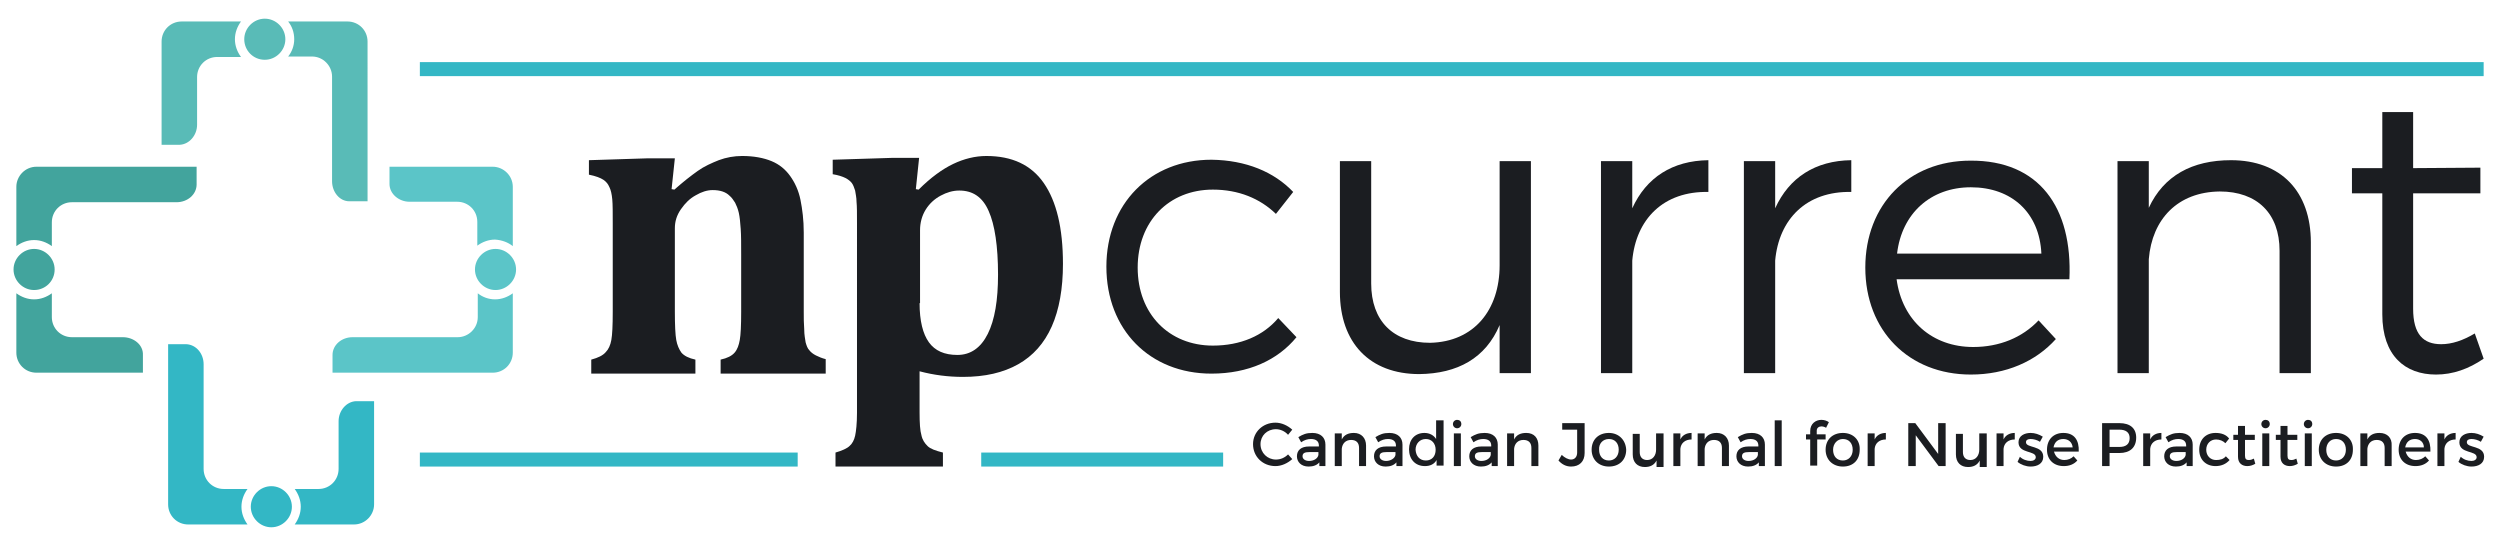
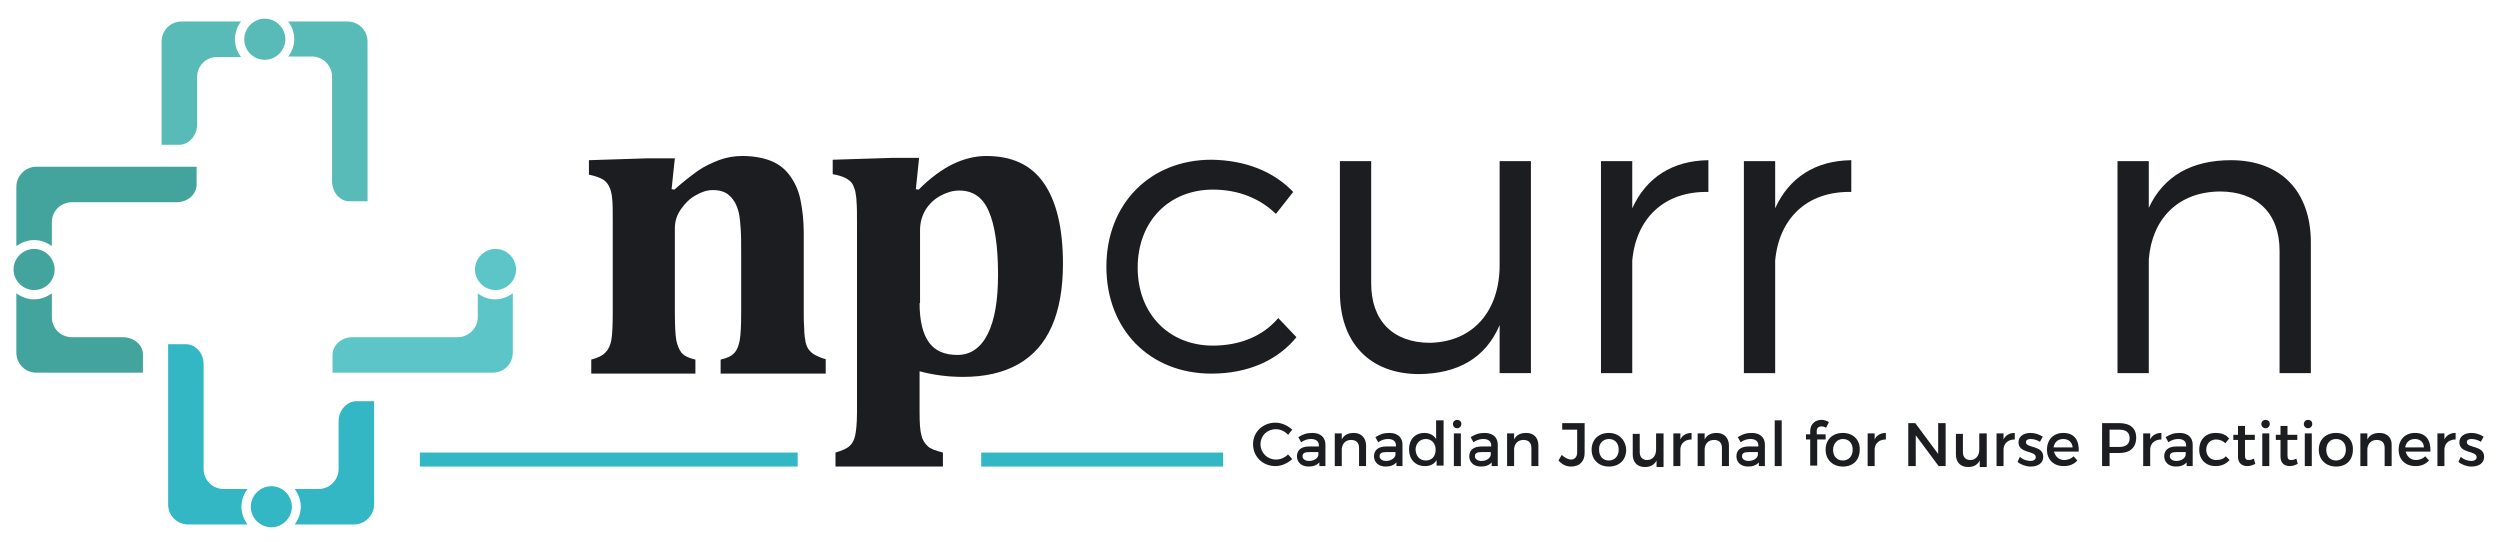
<svg xmlns="http://www.w3.org/2000/svg" version="1.1" id="Layer_1" x="0px" y="0px" viewBox="0 0 535.3 116" style="enable-background:new 0 0 535.3 116;" xml:space="preserve">
  <style type="text/css">
	.st0{fill:#1B1D21;}
	.st1{fill:#42A49D;}
	.st2{fill:#59BBB7;}
	.st3{fill:#33B7C5;}
	.st4{fill:#5BC5C8;}
</style>
  <g>
    <g>
      <path class="st0" d="M273.1,90.5c-2.7,0-4.8,2-4.8,4.6c0,2.7,2.1,4.7,4.8,4.7c1.3,0,2.6-0.6,3.6-1.5l-0.9-1    c-0.7,0.7-1.6,1.1-2.6,1.1c-1.8,0-3.3-1.4-3.3-3.3c0-1.8,1.4-3.2,3.3-3.2c0.9,0,1.9,0.4,2.6,1.2l0.9-1.1    C275.7,91.1,274.4,90.5,273.1,90.5 M282.3,99.8h1.5l0-4.6c0-1.5-1-2.5-2.8-2.5c-1.3,0-2,0.3-3,0.9l0.6,1.1    c0.7-0.5,1.4-0.7,2.1-0.7c1.1,0,1.7,0.5,1.7,1.4v0.2h-2.1c-1.7,0-2.6,0.8-2.6,2.1c0,1.2,0.9,2.2,2.5,2.2c1,0,1.8-0.3,2.3-0.9V99.8    z M280.3,98.7c-0.8,0-1.4-0.4-1.4-1c0-0.7,0.5-0.9,1.5-0.9h1.9v0.6C282.2,98.1,281.4,98.7,280.3,98.7 M289.9,92.7    c-1.2,0-2.1,0.4-2.6,1.4v-1.3h-1.5v7h1.5v-3.7c0.1-1.1,0.8-1.9,2-1.9c1.1,0,1.7,0.6,1.7,1.7v3.9h1.5v-4.4    C292.5,93.8,291.5,92.7,289.9,92.7 M298.8,99.8h1.5l0-4.6c0-1.5-1-2.5-2.8-2.5c-1.3,0-2,0.3-3,0.9l0.6,1.1    c0.7-0.5,1.4-0.7,2.1-0.7c1.1,0,1.7,0.5,1.7,1.4v0.2h-2.1c-1.7,0-2.6,0.8-2.6,2.1c0,1.2,0.9,2.2,2.5,2.2c1,0,1.8-0.3,2.3-0.9V99.8    z M296.8,98.7c-0.8,0-1.4-0.4-1.4-1c0-0.7,0.5-0.9,1.5-0.9h1.9v0.6C298.7,98.1,297.8,98.7,296.8,98.7 M309,90h-1.5v4    c-0.5-0.8-1.4-1.3-2.5-1.3c-2,0-3.3,1.4-3.3,3.5c0,2.1,1.3,3.6,3.4,3.6c1.1,0,2-0.4,2.5-1.3v1.2h1.5V90z M305.3,98.6    c-1.3,0-2.1-0.9-2.2-2.3c0-1.3,0.9-2.3,2.2-2.3c1.3,0,2.1,1,2.1,2.3C307.4,97.7,306.6,98.6,305.3,98.6 M312,89.9    c-0.5,0-0.9,0.4-0.9,0.9c0,0.5,0.4,0.9,0.9,0.9s0.9-0.4,0.9-0.9C312.9,90.2,312.5,89.9,312,89.9 M312.8,92.8h-1.5v7h1.5V92.8z     M319.2,99.8h1.5l0-4.6c0-1.5-1-2.5-2.8-2.5c-1.3,0-2,0.3-3,0.9l0.6,1.1c0.7-0.5,1.4-0.7,2.1-0.7c1.1,0,1.7,0.5,1.7,1.4v0.2h-2.1    c-1.7,0-2.6,0.8-2.6,2.1c0,1.2,0.9,2.2,2.5,2.2c1,0,1.8-0.3,2.3-0.9V99.8z M317.2,98.7c-0.8,0-1.4-0.4-1.4-1    c0-0.7,0.5-0.9,1.5-0.9h1.9v0.6C319.1,98.1,318.3,98.7,317.2,98.7 M326.8,92.7c-1.2,0-2.1,0.4-2.6,1.4v-1.3h-1.5v7h1.5v-3.7    c0.1-1.1,0.8-1.9,2-1.9c1.1,0,1.7,0.6,1.7,1.7v3.9h1.5v-4.4C329.4,93.8,328.5,92.7,326.8,92.7 M339.3,90.6h-4.8V92h3.2v4.9    c0,0.9-0.5,1.5-1.3,1.5c-0.6,0-1.4-0.4-2-1l-0.7,1.2c0.7,0.8,1.6,1.3,2.7,1.3c1.8,0,2.9-1.1,2.9-2.9V90.6z M344.5,92.7    c-2.2,0-3.7,1.4-3.7,3.6c0,2.1,1.5,3.6,3.7,3.6c2.2,0,3.7-1.4,3.7-3.6C348.1,94.2,346.6,92.7,344.5,92.7 M344.5,94    c1.3,0,2.1,0.9,2.1,2.3c0,1.4-0.9,2.3-2.1,2.3c-1.3,0-2.1-0.9-2.1-2.3C342.3,95,343.2,94,344.5,94 M356.1,92.8h-1.5v3.5    c0,1.2-0.7,2.2-1.9,2.2c-1,0-1.6-0.6-1.6-1.7v-3.9h-1.5v4.4c0,1.7,1,2.7,2.6,2.7c1.1,0,2-0.4,2.5-1.4v1.4h1.5V92.8z M359.8,92.8    h-1.5v7h1.5v-3.7c0.1-1.2,1-2,2.4-2v-1.4c-1.1,0-2,0.5-2.4,1.4V92.8z M367.6,92.7c-1.2,0-2.1,0.4-2.6,1.4v-1.3h-1.5v7h1.5v-3.7    c0.1-1.1,0.8-1.9,2-1.9c1.1,0,1.7,0.6,1.7,1.7v3.9h1.5v-4.4C370.2,93.8,369.2,92.7,367.6,92.7 M376.4,99.8h1.5l0-4.6    c0-1.5-1-2.5-2.8-2.5c-1.3,0-2,0.3-3,0.9l0.6,1.1c0.7-0.5,1.4-0.7,2.1-0.7c1.1,0,1.7,0.5,1.7,1.4v0.2h-2.1c-1.7,0-2.6,0.8-2.6,2.1    c0,1.2,0.9,2.2,2.5,2.2c1,0,1.8-0.3,2.3-0.9V99.8z M374.4,98.7c-0.8,0-1.4-0.4-1.4-1c0-0.7,0.5-0.9,1.5-0.9h1.9v0.6    C376.3,98.1,375.5,98.7,374.4,98.7 M381.5,90H380v9.8h1.5V90z M390,91.3c0.3,0,0.7,0.1,1,0.3l0.6-1.2c-0.4-0.3-1-0.5-1.6-0.5    c-1.2,0-2.4,0.8-2.4,2.4v0.7h-0.9v1.1h0.9v5.6h1.5v-5.6h1.8v-1.1H389v-0.8C389,91.6,389.5,91.3,390,91.3 M394.6,92.7    c-2.2,0-3.7,1.4-3.7,3.6c0,2.1,1.5,3.6,3.7,3.6c2.2,0,3.6-1.4,3.6-3.6C398.3,94.2,396.8,92.7,394.6,92.7 M394.6,94    c1.3,0,2.1,0.9,2.1,2.3c0,1.4-0.9,2.3-2.1,2.3c-1.3,0-2.1-0.9-2.1-2.3C392.5,95,393.4,94,394.6,94 M401.4,92.8h-1.5v7h1.5v-3.7    c0.1-1.2,1-2,2.4-2v-1.4c-1.1,0-2,0.5-2.4,1.4V92.8z M416.6,99.8v-9.2H415v6.6l-4.9-6.6h-1.5v9.2h1.6v-6.6l4.9,6.6H416.6z     M425.3,92.8h-1.5v3.5c0,1.2-0.7,2.2-1.9,2.2c-1,0-1.6-0.6-1.6-1.7v-3.9h-1.5v4.4c0,1.7,1,2.7,2.6,2.7c1.1,0,2-0.4,2.5-1.4v1.4    h1.5V92.8z M429,92.8h-1.5v7h1.5v-3.7c0.1-1.2,1-2,2.4-2v-1.4c-1.1,0-2,0.5-2.4,1.4V92.8z M434.8,92.7c-1.3,0-2.6,0.6-2.6,2    c0,2.5,3.7,1.7,3.7,3.2c0,0.5-0.5,0.8-1.1,0.8c-0.8,0-1.7-0.3-2.3-0.9l-0.5,1.1c0.7,0.6,1.8,1,2.8,1c1.4,0,2.7-0.6,2.7-2.1    c0-2.5-3.7-1.8-3.7-3.1c0-0.5,0.4-0.7,1-0.7c0.6,0,1.4,0.2,2,0.6l0.6-1.1C436.6,93,435.7,92.7,434.8,92.7 M441.8,92.7    c-2.1,0-3.5,1.4-3.5,3.6c0,2.1,1.4,3.5,3.6,3.5c1.2,0,2.2-0.4,2.9-1.2l-0.8-0.9c-0.5,0.5-1.2,0.8-2,0.8c-1.1,0-1.9-0.7-2.2-1.8    h5.3C445.2,94.3,444.2,92.7,441.8,92.7 M439.7,95.8c0.2-1.1,0.9-1.8,2.1-1.8c1.1,0,1.9,0.7,2,1.8H439.7z M450.1,90.6v9.2h1.6V97    h2.1c2.3,0,3.6-1.2,3.6-3.3c0-2-1.3-3.1-3.6-3.1H450.1z M451.7,92h2.1c1.4,0,2.2,0.6,2.2,1.8c0,1.3-0.8,1.9-2.2,1.9h-2.1V92z     M460.4,92.8h-1.5v7h1.5v-3.7c0.1-1.2,1-2,2.4-2v-1.4c-1.1,0-2,0.5-2.4,1.4V92.8z M468,99.8h1.5l0-4.6c0-1.5-1-2.5-2.8-2.5    c-1.3,0-2,0.3-3,0.9l0.6,1.1c0.7-0.5,1.4-0.7,2.1-0.7c1.1,0,1.7,0.5,1.7,1.4v0.2h-2.1c-1.7,0-2.6,0.8-2.6,2.1    c0,1.2,0.9,2.2,2.5,2.2c1,0,1.8-0.3,2.3-0.9V99.8z M466,98.7c-0.8,0-1.4-0.4-1.4-1c0-0.7,0.5-0.9,1.5-0.9h1.9v0.6    C467.9,98.1,467.1,98.7,466,98.7 M474.4,92.7c-2.1,0-3.5,1.4-3.5,3.6c0,2.1,1.4,3.5,3.5,3.5c1.3,0,2.3-0.5,3-1.3l-0.8-0.8    c-0.5,0.6-1.2,0.8-2.1,0.8c-1.2,0-2.1-0.9-2.1-2.2c0-1.3,0.9-2.2,2.1-2.2c0.8,0,1.5,0.3,2,0.8l0.8-1    C476.7,93.1,475.7,92.7,474.4,92.7 M482.6,98.2c-0.4,0.2-0.7,0.3-1.1,0.3c-0.5,0-0.8-0.2-0.8-0.9v-3.4h2.1v-1.1h-2.1v-1.9h-1.5    v1.9h-1v1.1h1v3.6c0,1.4,0.9,2,2,2c0.6,0,1.2-0.2,1.7-0.5L482.6,98.2z M485.1,89.9c-0.5,0-0.9,0.4-0.9,0.9c0,0.5,0.4,0.9,0.9,0.9    s0.9-0.4,0.9-0.9C486,90.2,485.6,89.9,485.1,89.9 M485.9,92.8h-1.5v7h1.5V92.8z M491.7,98.2c-0.4,0.2-0.7,0.3-1.1,0.3    c-0.5,0-0.8-0.2-0.8-0.9v-3.4h2.1v-1.1h-2.1v-1.9h-1.5v1.9h-1v1.1h1v3.6c0,1.4,0.9,2,2,2c0.6,0,1.2-0.2,1.7-0.5L491.7,98.2z     M494.2,89.9c-0.5,0-0.9,0.4-0.9,0.9c0,0.5,0.4,0.9,0.9,0.9c0.5,0,0.9-0.4,0.9-0.9C495.1,90.2,494.7,89.9,494.2,89.9 M495,92.8    h-1.5v7h1.5V92.8z M500.2,92.7c-2.2,0-3.7,1.4-3.7,3.6c0,2.1,1.5,3.6,3.7,3.6c2.2,0,3.6-1.4,3.6-3.6    C503.9,94.2,502.4,92.7,500.2,92.7 M500.2,94c1.3,0,2.1,0.9,2.1,2.3c0,1.4-0.9,2.3-2.1,2.3c-1.3,0-2.1-0.9-2.1-2.3    C498.1,95,498.9,94,500.2,94 M509.5,92.7c-1.2,0-2.1,0.4-2.6,1.4v-1.3h-1.5v7h1.5v-3.7c0.1-1.1,0.8-1.9,2-1.9    c1.1,0,1.7,0.6,1.7,1.7v3.9h1.5v-4.4C512.2,93.8,511.2,92.7,509.5,92.7 M517.1,92.7c-2.1,0-3.5,1.4-3.5,3.6c0,2.1,1.4,3.5,3.6,3.5    c1.2,0,2.2-0.4,2.9-1.2l-0.8-0.9c-0.5,0.5-1.2,0.8-2,0.8c-1.1,0-1.9-0.7-2.2-1.8h5.3C520.5,94.3,519.5,92.7,517.1,92.7 M515,95.8    c0.2-1.1,0.9-1.8,2.1-1.8c1.1,0,1.9,0.7,1.9,1.8H515z M523.4,92.8h-1.5v7h1.5v-3.7c0.1-1.2,1-2,2.4-2v-1.4c-1.1,0-2,0.5-2.4,1.4    V92.8z M529.2,92.7c-1.3,0-2.6,0.6-2.6,2c0,2.5,3.7,1.7,3.7,3.2c0,0.5-0.5,0.8-1.1,0.8c-0.8,0-1.7-0.3-2.3-0.9l-0.5,1.1    c0.7,0.6,1.8,1,2.8,1c1.4,0,2.7-0.6,2.7-2.1c0-2.5-3.7-1.8-3.7-3.1c0-0.5,0.4-0.7,1-0.7c0.6,0,1.4,0.2,2,0.6l0.6-1.1    C531,93,530.1,92.7,529.2,92.7" />
    </g>
    <g>
      <path class="st1" d="M11.1,52.7v-5.1c0-2.4,1.9-4.3,4.3-4.3h22.4c2.4,0,4.3-1.7,4.3-3.8c0,0,0-0.1,0-0.1h0v-3.7h-8.6v0l-7.3,0    c-2.4,0-4.3,0-4.3,0c0,0-1.9,0-4.3,0H7.8c-2.4,0-4.3,2-4.3,4.3v12.7c1.1-0.8,2.4-1.3,3.8-1.3C8.7,51.4,10,51.9,11.1,52.7" />
    </g>
    <g>
      <path class="st1" d="M26.3,72.2H15.4c-2.4,0-4.3-1.9-4.3-4.3v-5.1c-1.1,0.8-2.4,1.3-3.8,1.3c-1.4,0-2.7-0.5-3.8-1.3v12.7    c0,2.4,1.9,4.3,4.3,4.3h15h3.5h4.3v-3.7h0c0,0,0-0.1,0-0.1C30.7,73.9,28.7,72.2,26.3,72.2" />
    </g>
    <path class="st2" d="M38.4,31C38.4,31,38.4,31,38.4,31l0.1,0v0c2-0.1,3.7-2,3.7-4.3V16.5c0-2.4,1.9-4.3,4.3-4.3h5.1   c-0.8-1.1-1.3-2.4-1.3-3.8c0-1.4,0.5-2.7,1.3-3.8H38.9c-2.4,0-4.3,1.9-4.3,4.3v14.5v3.3V31L38.4,31C38.4,31,38.4,31,38.4,31" />
    <path class="st2" d="M61.7,12.1h5.1c2.4,0,4.3,2,4.3,4.3v22.4c0,2.3,1.6,4.3,3.7,4.3v0h3.9v-8.3h0v-7.8c0-2.4,0-4.3,0-4.3   c0,0,0-1.9,0-4.3V8.9c0-2.4-1.9-4.3-4.3-4.3H61.7C62.5,5.6,63,6.9,63,8.4C63,9.8,62.5,11.1,61.7,12.1" />
    <g>
      <path class="st3" d="M53,104.7h-5.1c-2.4,0-4.3-1.9-4.3-4.3V78c0-2.3-1.6-4.2-3.7-4.3v0H36v3.7c0,0,0,0,0,0.1v3.8c0,0,0,1.9,0,4.3    V108c0,2.4,1.9,4.3,4.3,4.3H53c-0.8-1.1-1.3-2.4-1.3-3.8C51.7,107.1,52.2,105.8,53,104.7" />
    </g>
    <g>
      <path class="st3" d="M76.2,85.9c-2,0.1-3.7,2-3.7,4.3v10.2c0,2.4-1.9,4.3-4.3,4.3h-5.1c0.8,1.1,1.3,2.4,1.3,3.8    c0,1.4-0.5,2.7-1.3,3.8h12.7c2.4,0,4.3-2,4.3-4.3V94.2v-4v-4.3L76.2,85.9L76.2,85.9z" />
    </g>
    <path class="st2" d="M56.7,12.8c2.4,0,4.4-2,4.4-4.4s-2-4.4-4.4-4.4c-2.4,0-4.4,2-4.4,4.4S54.2,12.8,56.7,12.8" />
    <g>
      <path class="st3" d="M58.1,104.1c-2.4,0-4.4,2-4.4,4.4c0,2.4,2,4.4,4.4,4.4c2.4,0,4.4-2,4.4-4.4C62.5,106.1,60.5,104.1,58.1,104.1    " />
    </g>
    <g>
      <path class="st1" d="M11.7,57.7c0-2.4-2-4.4-4.4-4.4c-2.4,0-4.4,2-4.4,4.4c0,2.4,2,4.4,4.4,4.4C9.7,62.1,11.7,60.2,11.7,57.7" />
    </g>
    <g>
      <g>
-         <path class="st4" d="M109.8,52.7V40c0-2.4-2-4.3-4.3-4.3H91.4h-3.7h-4.3v3.2c0,0,0,0.4,0,0.5c0,2.1,2,3.8,4.3,3.8h10.2     c2.4,0,4.3,1.9,4.3,4.3v5.1c1.1-0.8,2.4-1.3,3.8-1.3C107.5,51.4,108.8,51.9,109.8,52.7" />
-       </g>
+         </g>
      <g>
        <path class="st4" d="M102.3,62.8v5.1c0,2.4-2,4.3-4.3,4.3H75.5c-2.4,0-4.3,1.7-4.3,3.8c0,0,0,0,0,0h0v3.8H75h4h4.1h6.1h8.7h7.6     c2.4,0,4.3-1.9,4.3-4.3V62.8c-1.1,0.8-2.4,1.3-3.8,1.3C104.6,64.1,103.3,63.6,102.3,62.8" />
      </g>
      <g>
        <path class="st4" d="M106.1,53.3c-2.4,0-4.4,2-4.4,4.4c0,2.4,2,4.4,4.4,4.4c2.4,0,4.4-2,4.4-4.4     C110.5,55.3,108.5,53.3,106.1,53.3" />
      </g>
    </g>
    <g>
      <path class="st0" d="M176.7,80h-22.4v-3c1.4-0.3,2.4-0.8,3-1.5c0.6-0.7,0.9-1.6,1.1-2.7c0.2-1.1,0.3-3.1,0.3-6.1V54.4    c0-2.2,0-4-0.1-5.4c-0.1-1.4-0.2-2.5-0.4-3.4c-0.2-0.9-0.5-1.6-0.8-2.2c-0.4-0.6-0.7-1.1-1.2-1.5c-0.4-0.4-0.9-0.7-1.5-0.9    c-0.6-0.2-1.3-0.3-2.1-0.3c-1.2,0-2.4,0.4-3.6,1.1c-1.3,0.7-2.3,1.7-3.2,3c-0.9,1.3-1.3,2.6-1.3,4.1v17.8c0,2.9,0.1,5,0.3,6.1    c0.2,1.1,0.6,2,1.1,2.7c0.6,0.7,1.6,1.2,3,1.5v3h-22.3v-3c1.5-0.4,2.5-0.9,3.1-1.6c0.6-0.6,1-1.5,1.2-2.6c0.2-1.1,0.3-3.1,0.3-6    v-19c0-2.3,0-4-0.1-5.1c-0.1-1.1-0.3-2-0.6-2.6c-0.3-0.7-0.7-1.2-1.3-1.6c-0.6-0.4-1.6-0.8-3.1-1.1v-3.1l12.6-0.4h5.8l-0.7,6.6    l0.6,0.1c1.9-1.7,3.6-3,5-4c1.4-1,3-1.7,4.5-2.3c1.6-0.6,3.3-0.9,5-0.9c2.5,0,4.6,0.4,6.3,1.1c1.7,0.7,3,1.8,4,3.2    c1,1.4,1.8,3.1,2.2,5.1c0.4,2,0.7,4.3,0.7,7v16.9c0,1.4,0,2.6,0.1,3.8c0,1.2,0.2,2.1,0.3,2.8c0.2,0.7,0.4,1.3,0.8,1.7    c0.3,0.4,0.8,0.8,1.4,1.1c0.6,0.3,1.3,0.6,2.1,0.8V80z" />
    </g>
    <g>
      <path class="st0" d="M196.9,88.3c0,2.3,0.1,3.9,0.4,4.9c0.2,1,0.7,1.7,1.3,2.3c0.6,0.6,1.7,1,3.3,1.4v3h-23v-3    c1.4-0.4,2.5-0.9,3-1.4c0.6-0.5,1-1.3,1.2-2.2c0.2-0.9,0.4-2.6,0.4-4.9V47.9c0-2.2,0-3.7-0.1-4.7c0-0.9-0.2-1.7-0.3-2.4    c-0.2-0.6-0.4-1.2-0.7-1.6c-0.3-0.4-0.8-0.8-1.4-1.1c-0.6-0.3-1.5-0.6-2.7-0.8v-3.1l12.8-0.4h5.7l-0.7,6.7l0.6,0.1    c2.6-2.6,5.1-4.4,7.4-5.5c2.3-1.1,4.7-1.7,7.1-1.7c5.5,0,9.6,1.9,12.3,5.8c2.7,3.9,4.1,9.6,4.1,17.3c0,5.3-0.8,9.8-2.4,13.4    c-1.6,3.6-4,6.3-7.2,8.1c-3.2,1.8-7.1,2.7-11.8,2.7c-3.2,0-6.3-0.4-9.3-1.2V88.3z M196.9,64.9c0,3.8,0.7,6.6,2,8.4    c1.3,1.8,3.3,2.7,6.1,2.7c2.8,0,5-1.5,6.5-4.5c1.5-3,2.2-7.2,2.2-12.7c0-6.1-0.7-10.7-2-13.6c-1.3-3-3.4-4.4-6.3-4.4    c-1.4,0-2.7,0.4-4,1.1c-1.3,0.7-2.4,1.7-3.2,3c-0.8,1.3-1.2,2.8-1.2,4.4V64.9z" />
    </g>
    <g>
      <path class="st0" d="M276.9,41.1l-3.7,4.7c-3.4-3.3-8-5.2-13.5-5.2c-9.4,0-16.1,6.8-16.1,16.7S250.3,74,259.7,74    c5.9,0,10.8-2.1,14-5.9l3.9,4.1c-4,4.9-10.3,7.8-18.2,7.8c-13.2,0-22.5-9.4-22.5-22.9s9.4-22.9,22.5-22.9    C266.8,34.3,272.8,36.8,276.9,41.1" />
    </g>
    <g>
      <path class="st0" d="M327.8,79.9h-6.7V69.6c-3,7.1-9,10.4-17.2,10.5c-10.6,0-17-6.7-17-17.6v-28h6.7v26.2c0,8,4.7,12.7,12.6,12.7    c9.4-0.2,14.9-7,14.9-16.6V34.5h6.7V79.9z" />
    </g>
    <g>
      <path class="st0" d="M349.5,44.6c3-6.6,8.6-10.2,16.3-10.3v6.8c-9.6-0.2-15.5,5.8-16.3,14.7v24.1h-6.7V34.5h6.7V44.6z" />
    </g>
    <g>
      <path class="st0" d="M380.1,44.6c3-6.6,8.6-10.2,16.3-10.3v6.8c-9.6-0.2-15.5,5.8-16.3,14.7v24.1h-6.7V34.5h6.7V44.6z" />
    </g>
    <g>
-       <path class="st0" d="M437.1,54.3c-0.4-8.7-6.3-14.2-15.1-14.2c-8.6,0-14.8,5.6-15.8,14.2H437.1z M443.1,59.8h-37    c1.2,8.9,7.7,14.5,16.4,14.5c5.6,0,10.5-2,14-5.7l3.7,4c-4.3,4.8-10.7,7.6-18.2,7.6c-13.3,0-22.6-9.4-22.6-22.9    s9.3-22.9,22.5-22.9C436.6,34.3,443.8,44.4,443.1,59.8" />
-     </g>
+       </g>
    <g>
      <path class="st0" d="M494.8,51.9v28h-6.7V53.7c0-8-4.8-12.7-12.8-12.7c-9,0.1-14.5,5.9-15.2,14.5v24.4h-6.7V34.5h6.7v10    c3.2-6.9,9.3-10.2,17.6-10.2C488.4,34.3,494.8,41,494.8,51.9" />
    </g>
    <g>
-       <path class="st0" d="M531.8,76.8c-3.2,2.2-6.6,3.4-10.2,3.4c-6.6,0-11.5-4-11.5-12.9V41.4h-6.5V36h6.5V24h6.6v12l14.4-0.1v5.5    h-14.4v24.7c0,5.5,2.2,7.6,6,7.6c2.3,0,4.7-0.8,7.2-2.3L531.8,76.8z" />
-     </g>
+       </g>
    <g>
-       <rect x="89.9" y="13.3" class="st3" width="441.9" height="3" />
-     </g>
+       </g>
    <g>
      <rect x="89.9" y="96.9" class="st3" width="80.9" height="3" />
    </g>
    <g>
      <rect x="210.1" y="96.9" class="st3" width="51.8" height="3" />
    </g>
  </g>
</svg>